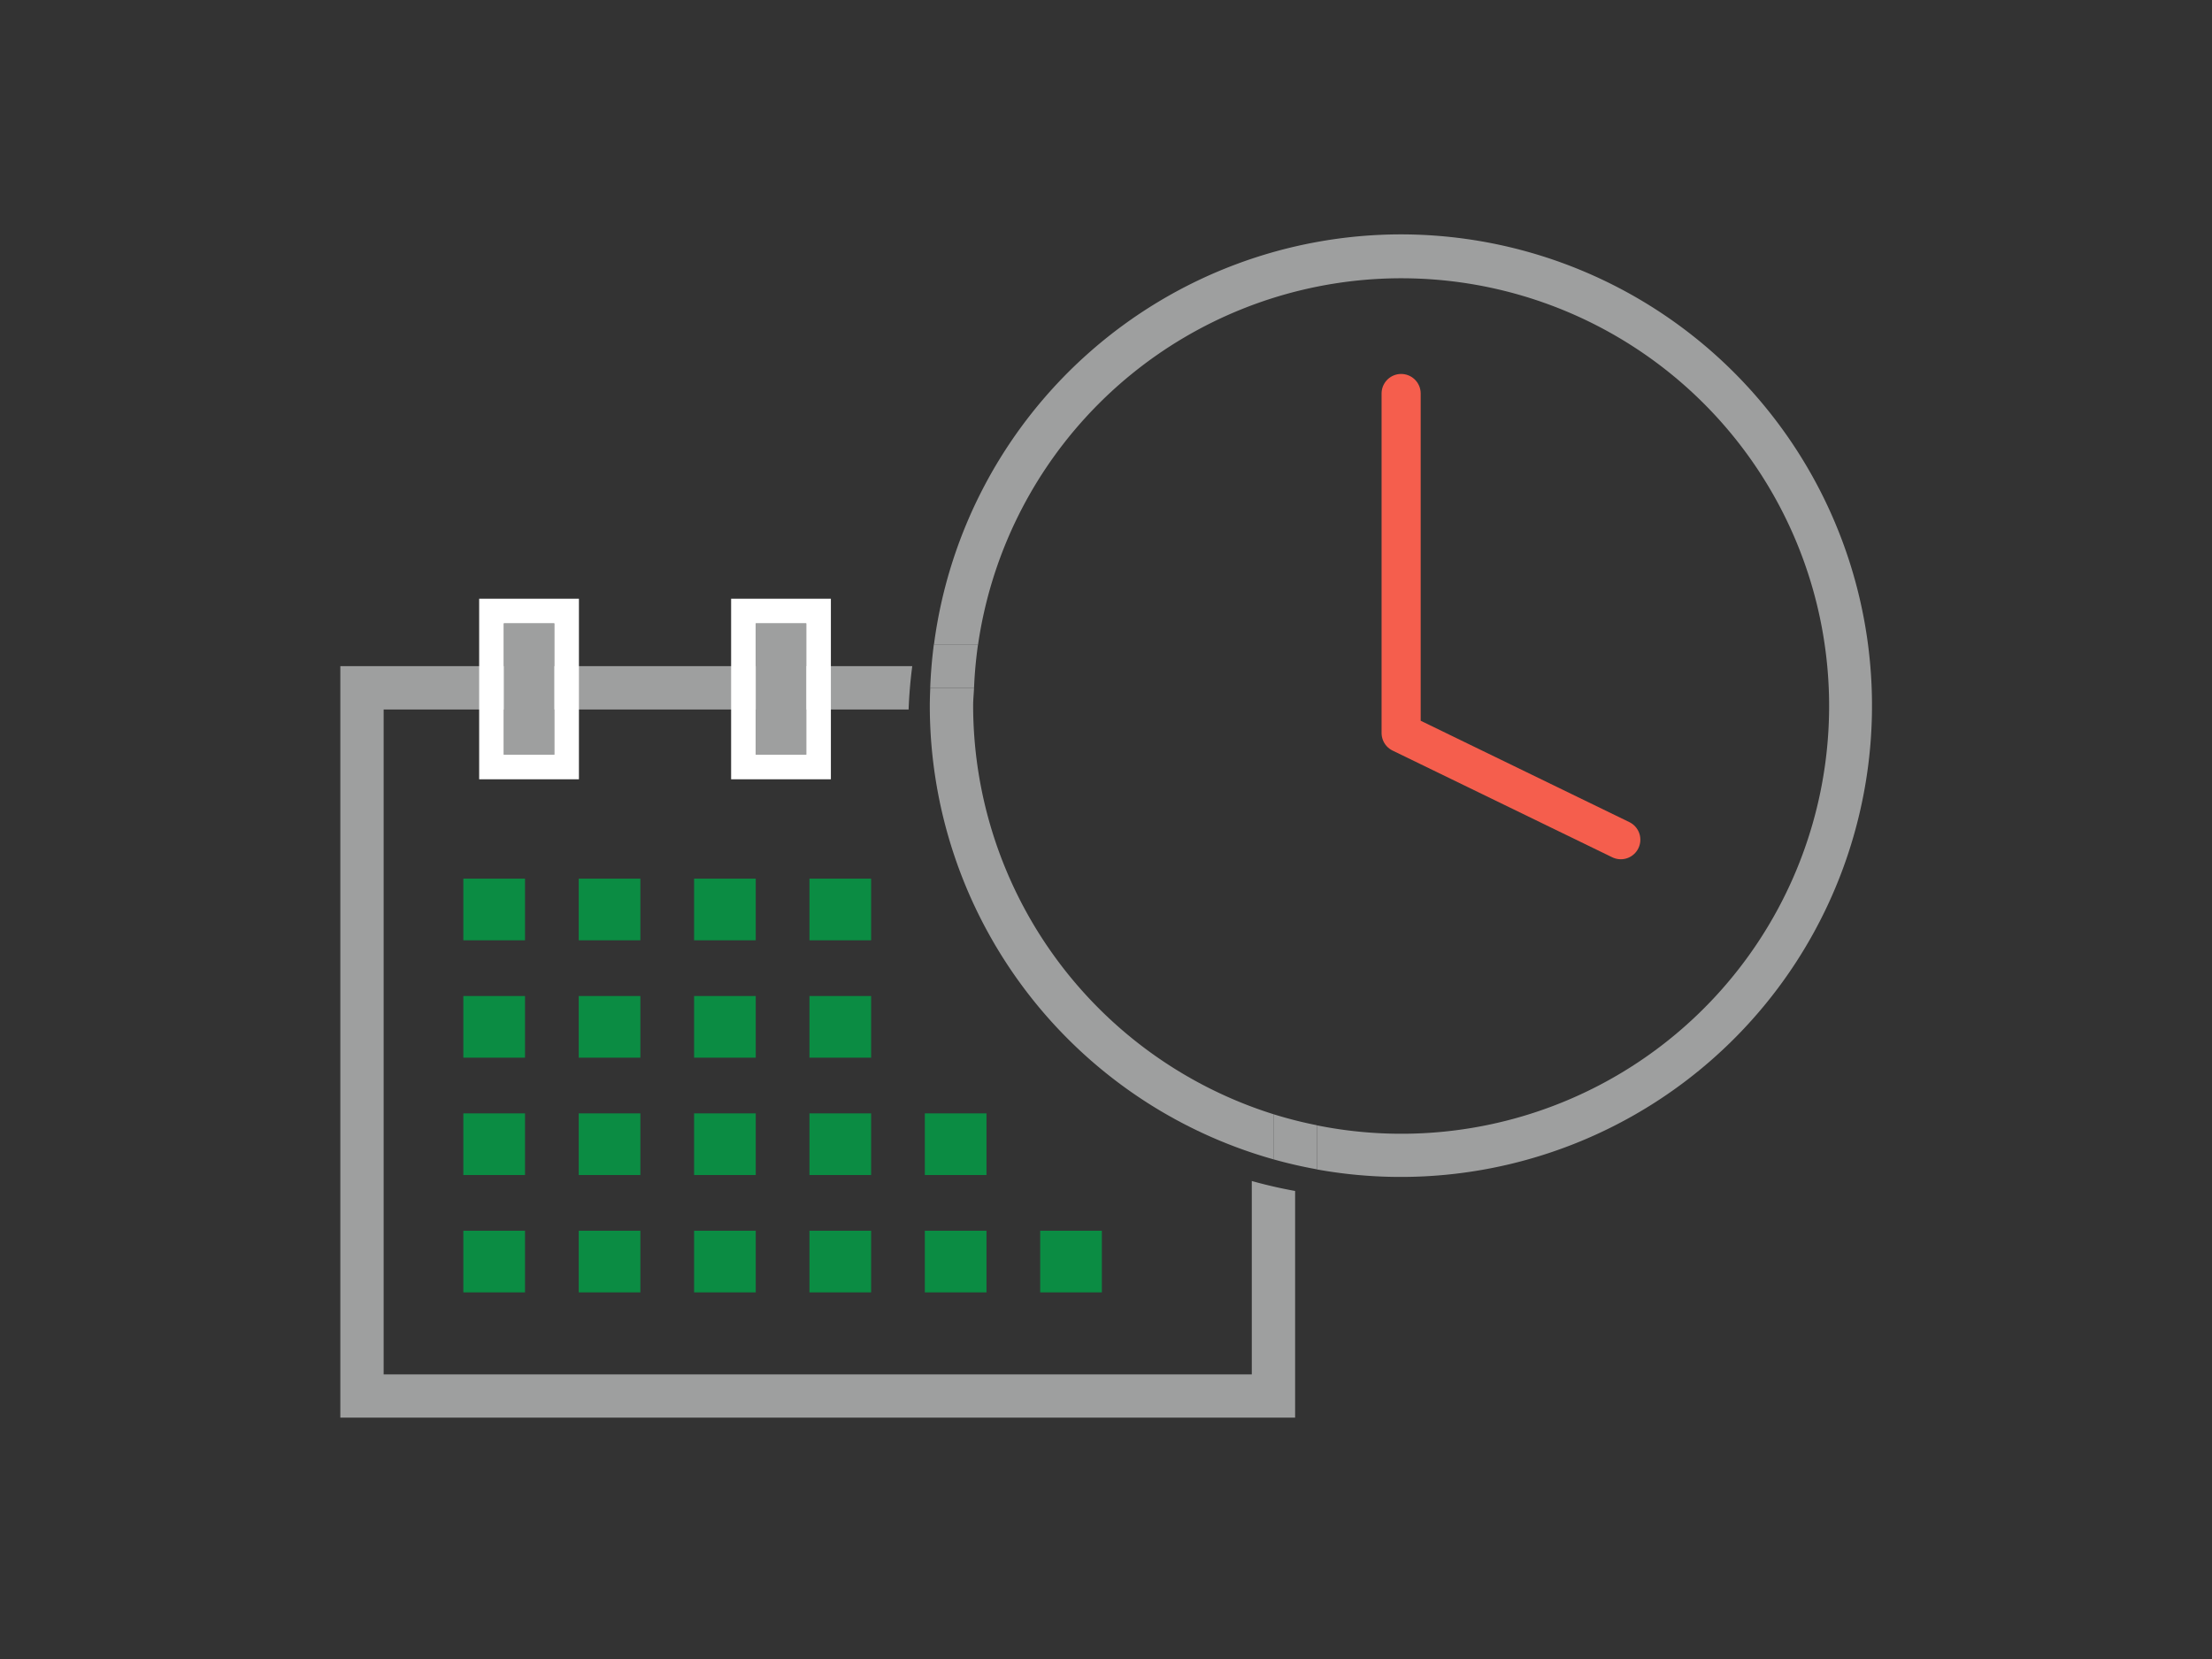
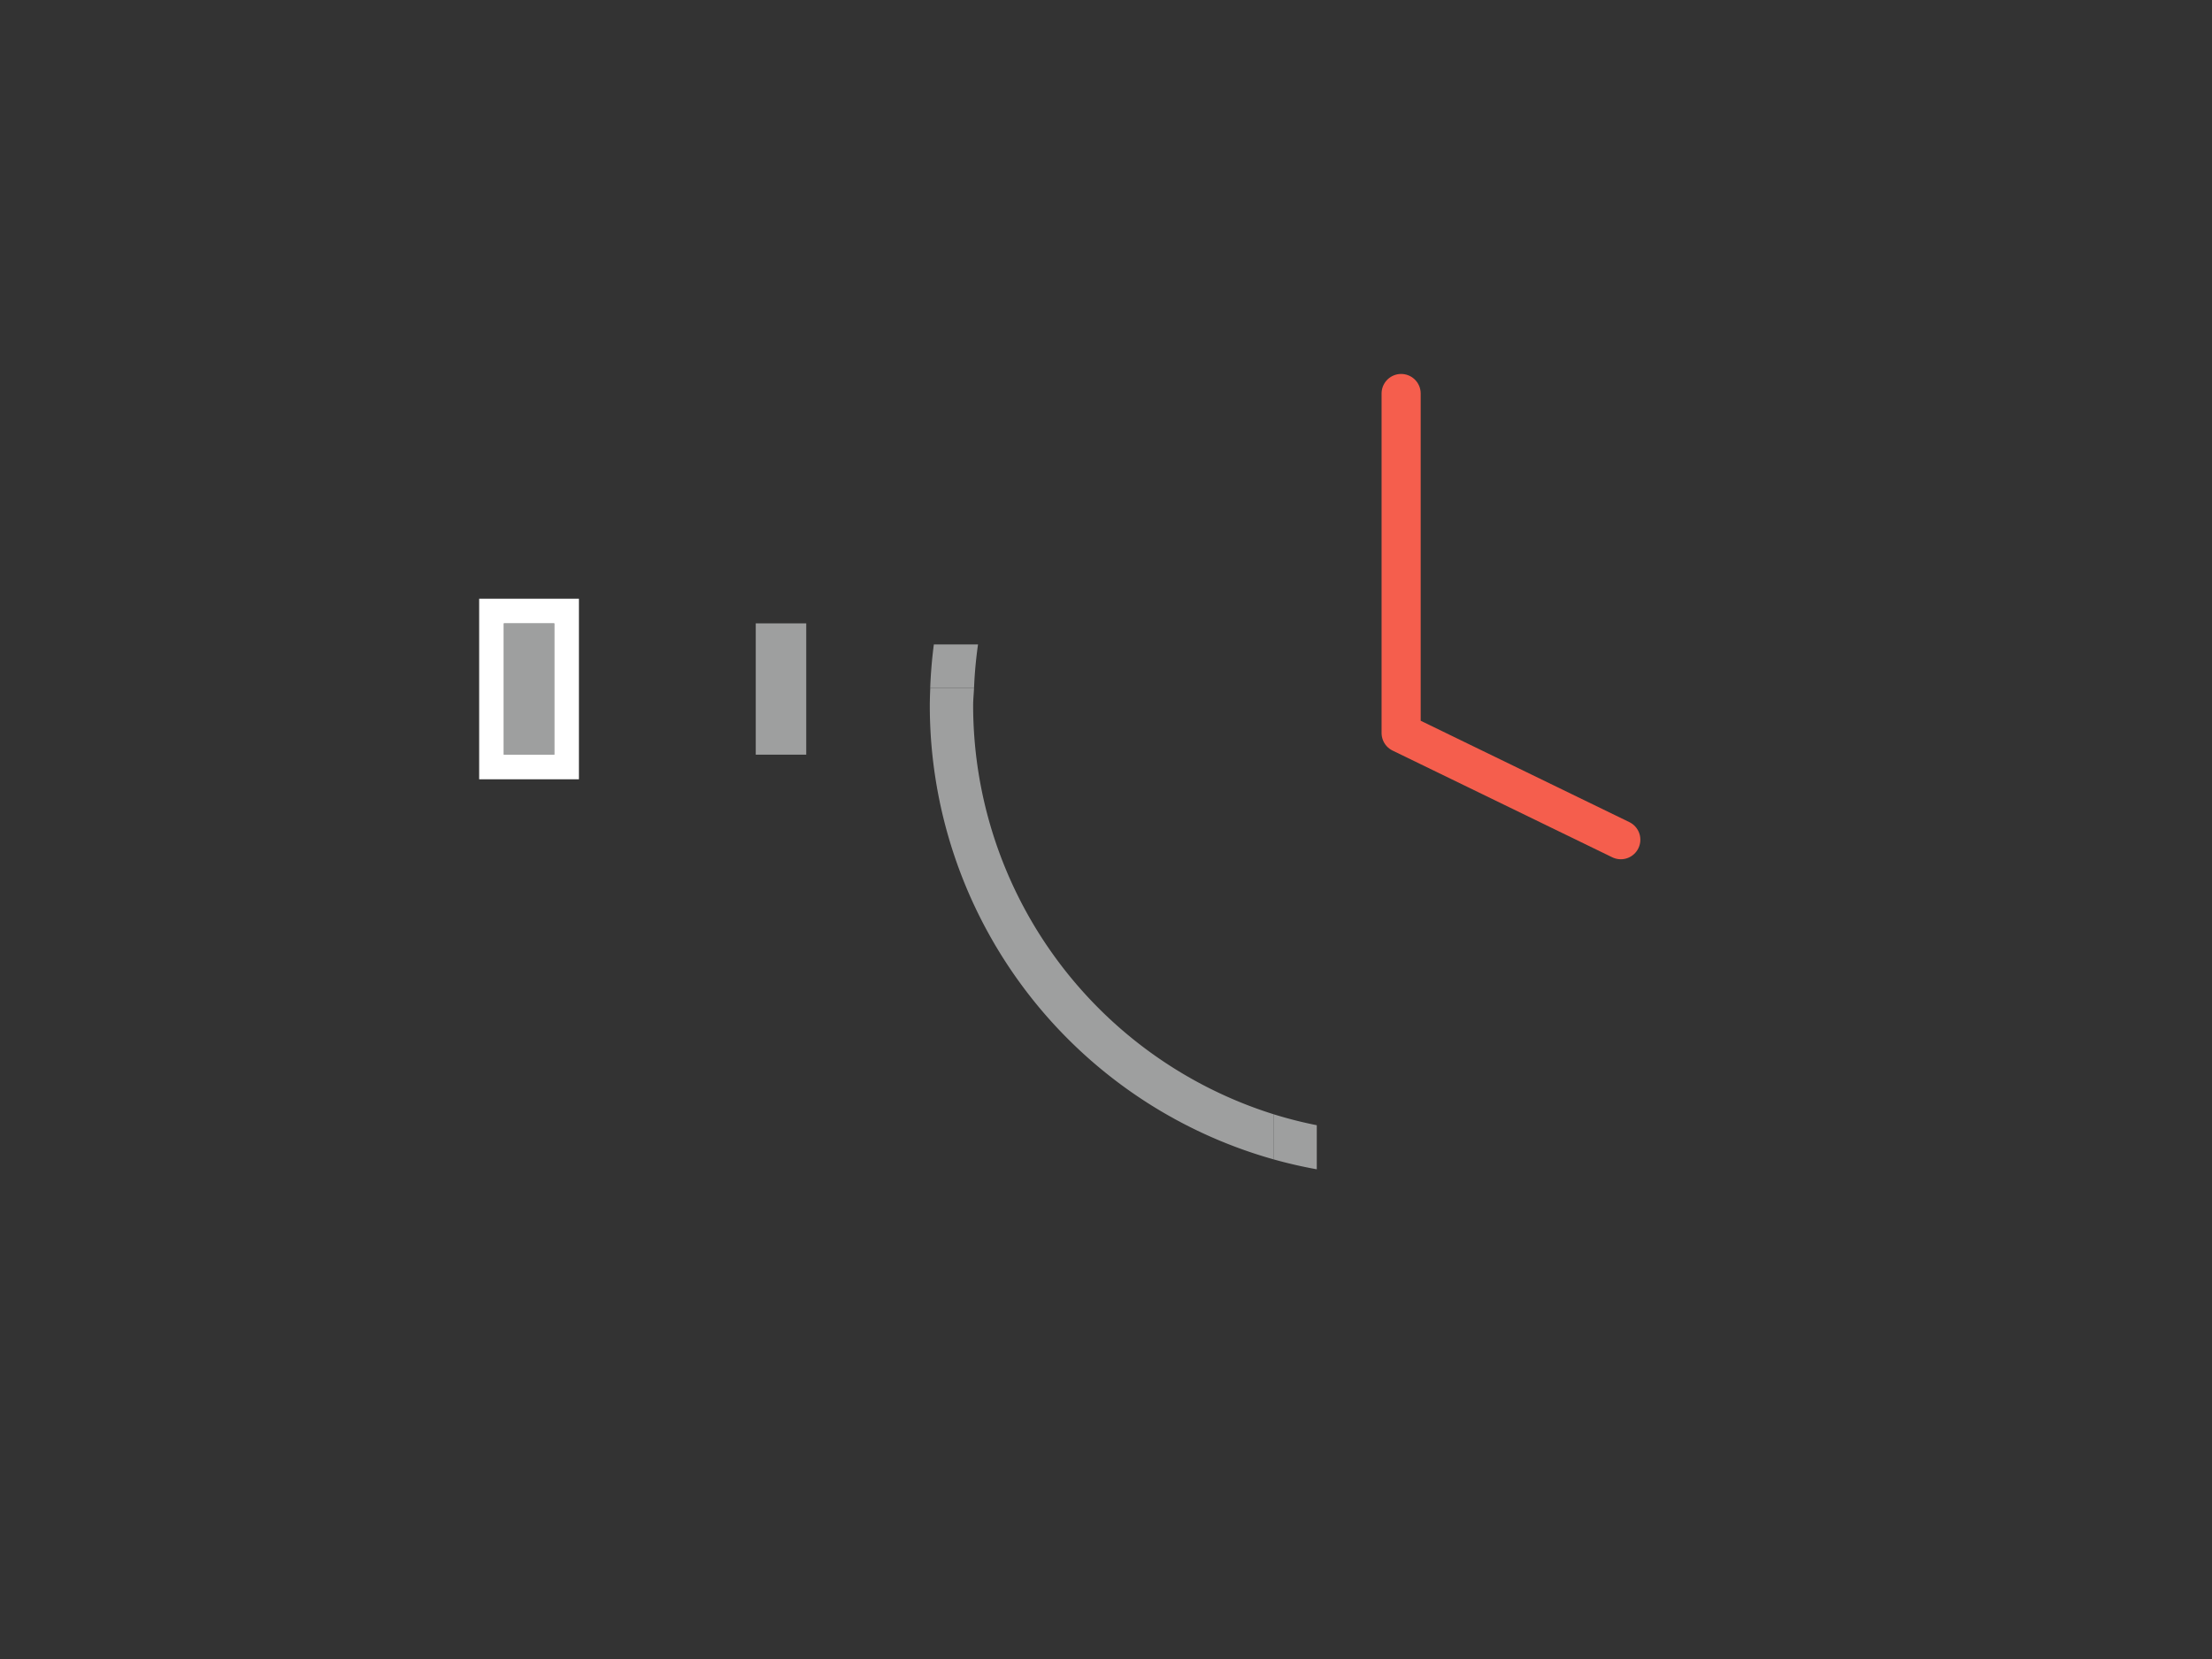
<svg xmlns="http://www.w3.org/2000/svg" width="144" height="108">
  <rect width="100%" height="100%" fill="#333333" stroke="none" />
  <defs>
    <clipPath id="a">
-       <path transform="translate(28 79.57)" fill="#f2b7b7" opacity=".37" d="M0 0h144v108H0z" />
+       <path transform="translate(28 79.57)" fill="#f2b7b7" opacity=".37" d="M0 0h144v108H0" />
    </clipPath>
  </defs>
  <g transform="translate(-28 -79.57)" clip-path="url(#a)">
    <path d="M90 125.754c-.017.389-.06.772-.06 1.166a27.91 27.91 0 0 0 19.551 26.593v-27.76Z" fill="none" />
    <path d="M87.12 126.92c0-.391.016-.779.03-1.166H52.975v43.288h56.516v-12.589A30.69 30.69 0 0 1 87.12 126.92ZM112.311 154.232a27.864 27.864 0 1 0-22.052-31.3h22.052Z" fill="none" />
-     <path d="M119.216 94.828a30.681 30.681 0 0 0-30.416 26.7h2.872a27.846 27.846 0 1 1 22.053 31.3v2.87a30.68 30.68 0 1 0 5.491-60.87ZM109.491 169.042H52.975v-43.284H87.15c.035-.953.116-1.893.237-2.821H50.155v48.921h62.156v-14.757q-1.434-.259-2.82-.648Z" fill="#9e9f9f" />
    <path d="M91.41 124.343a28.135 28.135 0 0 1 .259-2.82h-2.876a31.19 31.19 0 0 0-.237 2.82ZM110.901 152.104v2.938q1.386.39 2.821.649v-2.87a27.542 27.542 0 0 1-2.821-.717Z" fill="#9e9f9f" />
    <path d="M119.213 105.187v22.1l14.3 6.947" fill="none" stroke="#f55e4d" stroke-linecap="round" stroke-linejoin="round" stroke-width="2.546" />
-     <path fill="#0b8c43" d="M58.164 136.77h4.014v4.014h-4.014zM58.164 144.41h4.014v4.014h-4.014zM58.164 152.05h4.014v4.014h-4.014zM58.164 159.69h4.014v4.014h-4.014zM65.674 136.77h4.014v4.014h-4.014zM65.674 144.41h4.014v4.014h-4.014zM65.674 152.05h4.014v4.014h-4.014zM65.674 159.69h4.014v4.014h-4.014zM73.185 136.77h4.014v4.014h-4.014zM73.185 144.41h4.014v4.014h-4.014zM73.185 152.05h4.014v4.014h-4.014zM73.185 159.69h4.014v4.014h-4.014zM80.695 136.77h4.014v4.014h-4.014zM80.695 144.41h4.014v4.014h-4.014zM80.695 152.05h4.014v4.014h-4.014zM80.695 159.69h4.014v4.014h-4.014zM88.206 152.05h4.014v4.014h-4.014zM88.206 159.69h4.014v4.014h-4.014zM95.717 159.69h4.014v4.014h-4.014z" />
    <path d="M91.351 125.509c0-.393.042-.776.059-1.166h-2.85c-.014.388-.03.775-.03 1.166a30.688 30.688 0 0 0 22.371 29.533v-2.938a27.912 27.912 0 0 1-19.55-26.595Z" fill="#9e9f9f" />
    <g fill="#9e9f9f" stroke="#fff" stroke-miterlimit="10" stroke-width="1.604">
      <path stroke="none" d="M60.797 120.151h3.287v8.547h-3.287z" />
      <path fill="none" d="M59.995 119.349h4.891v10.15h-4.891z" />
    </g>
    <g fill="#9e9f9f" stroke="#fff" stroke-miterlimit="10" stroke-width="1.604">
      <path stroke="none" d="M77.199 120.151h3.287v8.547h-3.287z" />
-       <path fill="none" d="M76.397 119.349h4.891v10.15h-4.891z" />
    </g>
  </g>
</svg>